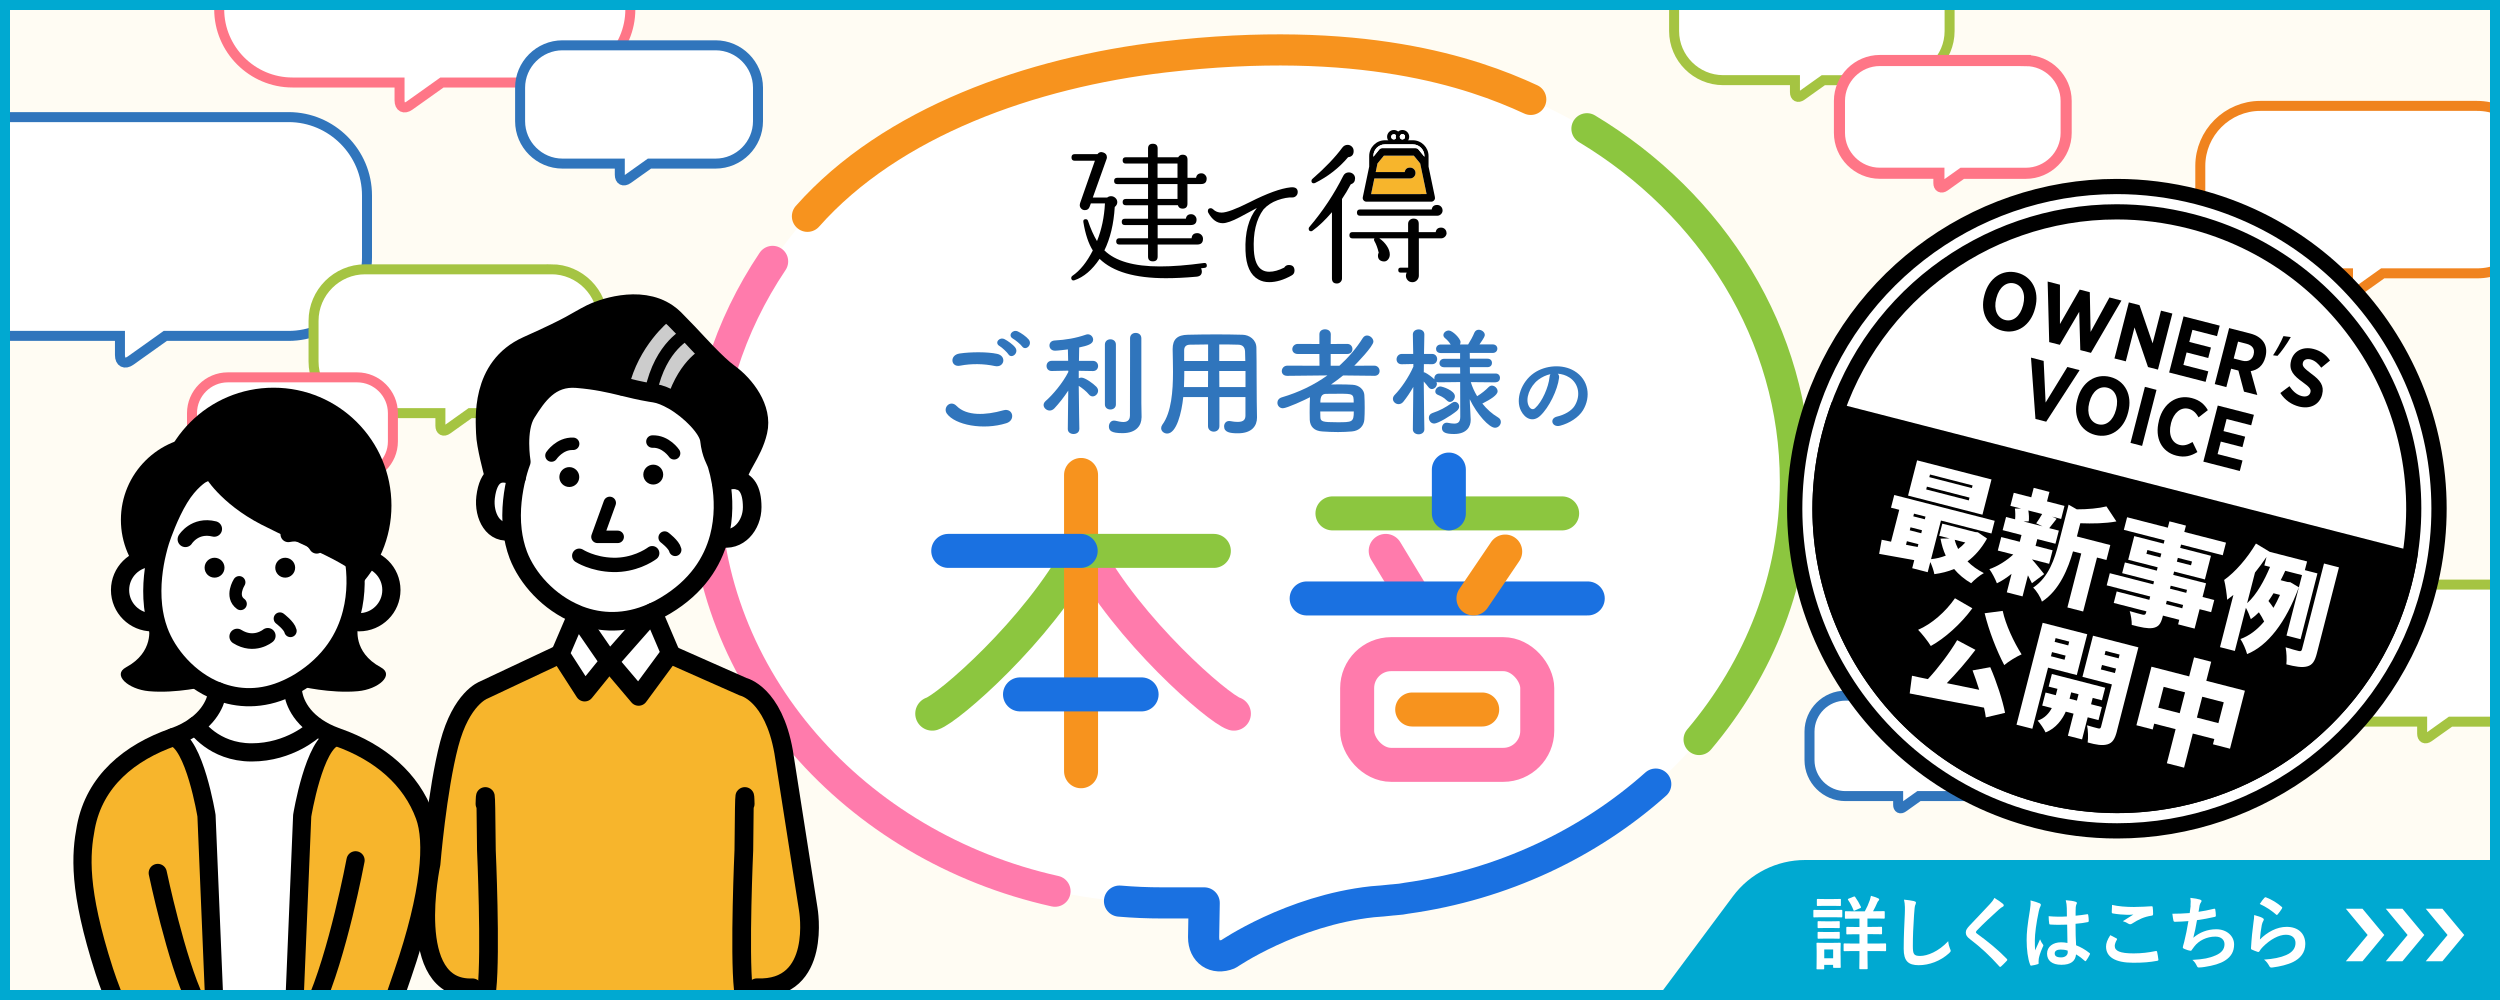
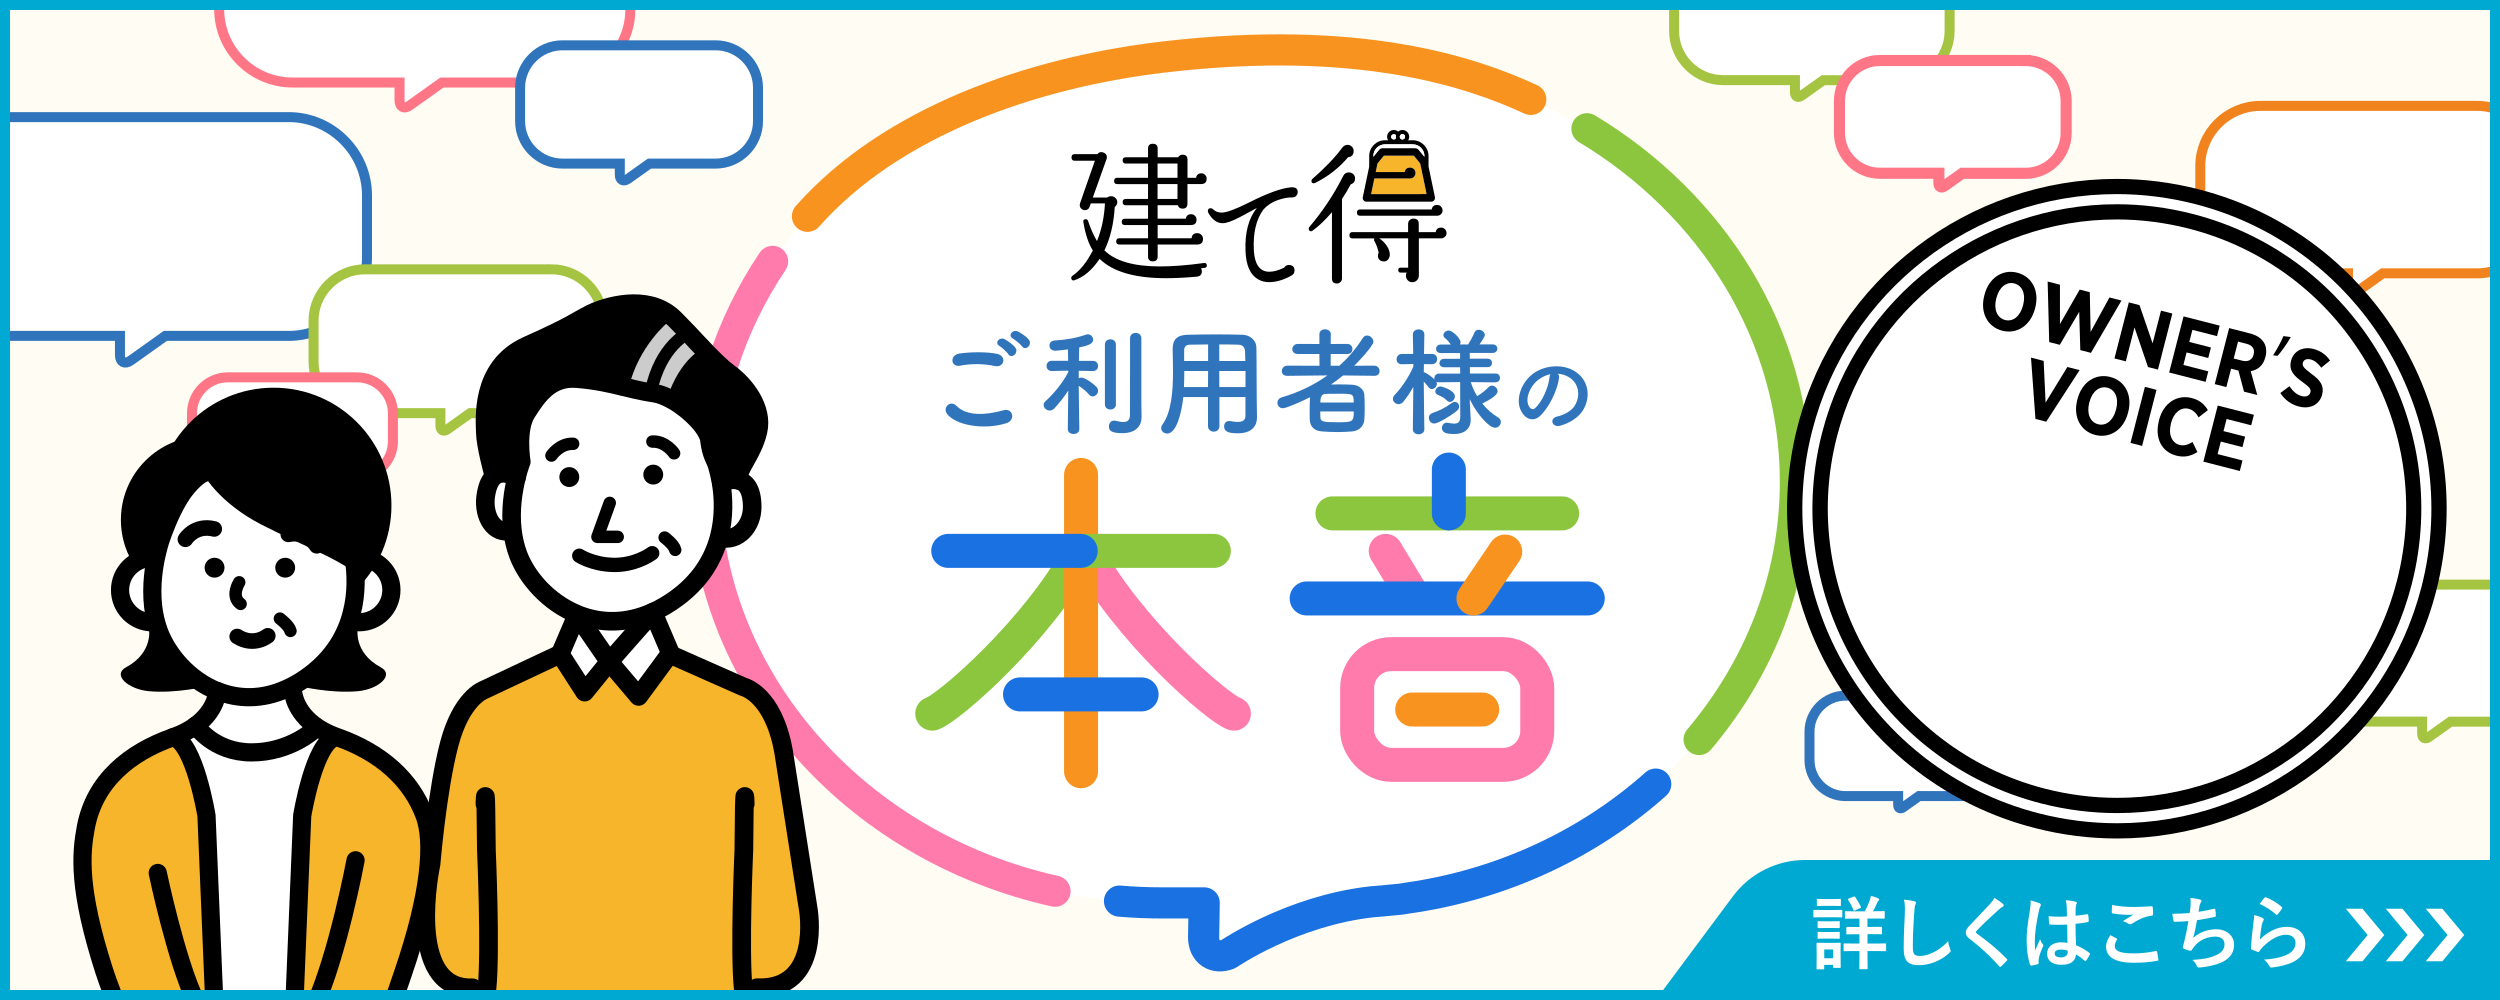
<svg xmlns="http://www.w3.org/2000/svg" viewBox="0 0 500 200">
  <defs>
    <style>
      .cls-1, .cls-2, .cls-3, .cls-4, .cls-5, .cls-6, .cls-7, .cls-8, .cls-9, .cls-10, .cls-11, .cls-12, .cls-13, .cls-14, .cls-15, .cls-16, .cls-17, .cls-18, .cls-19, .cls-20, .cls-21 {
        fill: none;
      }

      .cls-22 {
        fill: #f7b52c;
      }

      .cls-2 {
        stroke-width: 3.72px;
      }

      .cls-2, .cls-3, .cls-4, .cls-5, .cls-6, .cls-7, .cls-8, .cls-23 {
        stroke: #000;
      }

      .cls-2, .cls-3, .cls-4, .cls-5, .cls-6, .cls-7, .cls-8, .cls-23, .cls-9, .cls-10, .cls-12, .cls-13, .cls-14, .cls-15, .cls-16, .cls-17 {
        stroke-linecap: round;
        stroke-linejoin: round;
      }

      .cls-3 {
        stroke-width: 3.74px;
      }

      .cls-4, .cls-23 {
        stroke-width: 3.64px;
      }

      .cls-5 {
        stroke-width: 2.87px;
      }

      .cls-6 {
        stroke-width: 2.49px;
      }

      .cls-7 {
        stroke-width: 2.49px;
      }

      .cls-24 {
        filter: url(#drop-shadow-1);
      }

      .cls-8 {
        stroke-width: 3.12px;
      }

      .cls-25 {
        fill: #3075bc;
      }

      .cls-26 {
        fill: #00a9d1;
      }

      .cls-27 {
        fill: #ccc;
      }

      .cls-28 {
        fill: #fbdc84;
        opacity: .1;
      }

      .cls-23, .cls-29 {
        fill: #fff;
      }

      .cls-9, .cls-10 {
        stroke: #ff7bac;
      }

      .cls-9, .cls-12, .cls-14, .cls-16 {
        stroke-width: 6.23px;
      }

      .cls-10, .cls-13, .cls-15, .cls-17 {
        stroke-width: 6.8px;
      }

      .cls-30 {
        clip-path: url(#clippath-1);
      }

      .cls-31 {
        clip-path: url(#clippath-2);
      }

      .cls-11 {
        stroke: #a5c442;
      }

      .cls-11, .cls-18, .cls-19, .cls-20, .cls-21 {
        stroke-miterlimit: 10;
      }

      .cls-11, .cls-18, .cls-19, .cls-21 {
        stroke-width: 2px;
      }

      .cls-12, .cls-13 {
        stroke: #8cc63f;
      }

      .cls-32 {
        opacity: .8;
      }

      .cls-14, .cls-15 {
        stroke: #1a71e1;
      }

      .cls-16, .cls-17 {
        stroke: #f7931e;
      }

      .cls-18 {
        stroke: #f0831e;
      }

      .cls-33 {
        clip-path: url(#clippath);
      }

      .cls-19 {
        stroke: #3075bc;
      }

      .cls-20 {
        stroke-width: 2.22px;
      }

      .cls-20, .cls-21 {
        stroke: #ff7687;
      }
    </style>
    <clipPath id="clippath">
      <rect class="cls-1" x="-376" width="356" height="226.5" />
    </clipPath>
    <clipPath id="clippath-1">
      <rect class="cls-1" width="500" height="200" />
    </clipPath>
    <clipPath id="clippath-2">
      <polygon class="cls-1" points="178.16 200 13.56 200 13.41 18.44 175.06 18.44 178.16 200" />
    </clipPath>
    <filter id="drop-shadow-1" x="353.22" y="31.59" width="136.11" height="136.11" filterUnits="userSpaceOnUse">
      <feOffset dx="4.19" dy="4.19" />
      <feGaussianBlur result="blur" stdDeviation="0" />
      <feFlood flood-color="#665718" flood-opacity=".25" />
      <feComposite in2="blur" operator="in" />
      <feComposite in="SourceGraphic" />
    </filter>
  </defs>
  <g id="_背景" data-name="背景">
    <g class="cls-32">
      <g class="cls-33">
        <g>
          <path class="cls-29" d="M-7.25,12.33h-45.72c-6.96,0-12.66,5.7-12.66,12.66v10c0,6.96,5.7,12.66,12.66,12.66h18.5v3.1c0,1.16.77,1.56,1.72.89l5.6-3.99H-7.25c6.96,0,12.66-5.7,12.66-12.66v-10c0-6.96-5.7-12.66-12.66-12.66Z" />
          <path class="cls-21" d="M-7.25,12.33h-45.72c-6.96,0-12.66,5.7-12.66,12.66v10c0,6.96,5.7,12.66,12.66,12.66h18.5v3.1c0,1.16.77,1.56,1.72.89l5.6-3.99H-7.25c6.96,0,12.66-5.7,12.66-12.66v-10c0-6.96-5.7-12.66-12.66-12.66Z" />
        </g>
        <g>
          <path class="cls-29" d="M-11.09,90.98h-41.3c-6.29,0-11.43,5.14-11.43,11.43v9.04c0,6.29,5.14,11.43,11.43,11.43h16.71v2.8c0,1.05.7,1.41,1.55.8l5.06-3.6H-11.09c6.29,0,11.43-5.14,11.43-11.43v-9.04c0-6.29-5.14-11.43-11.43-11.43Z" />
          <path class="cls-19" d="M-11.09,90.98h-41.3c-6.29,0-11.43,5.14-11.43,11.43v9.04c0,6.29,5.14,11.43,11.43,11.43h16.71v2.8c0,1.05.7,1.41,1.55.8l5.06-3.6H-11.09c6.29,0,11.43-5.14,11.43-11.43v-9.04c0-6.29-5.14-11.43-11.43-11.43Z" />
        </g>
      </g>
    </g>
  </g>
  <g id="_レイヤー_1" data-name="レイヤー_1">
    <g class="cls-30">
      <g>
        <rect class="cls-28" width="500" height="200" />
        <g>
          <path class="cls-29" d="M505.55,116.92h-35.47c-5.4,0-9.82,4.42-9.82,9.82v7.76c0,5.4,4.42,9.82,9.82,9.82h14.35v2.41c0,.9.6,1.21,1.33.69l4.34-3.09h15.44c5.4,0,9.82-4.42,9.82-9.82v-7.76c0-5.4-4.42-9.82-9.82-9.82Z" />
          <path class="cls-11" d="M505.55,116.92h-35.47c-5.4,0-9.82,4.42-9.82,9.82v7.76c0,5.4,4.42,9.82,9.82,9.82h14.35v2.41c0,.9.6,1.21,1.33.69l4.34-3.09h15.44c5.4,0,9.82-4.42,9.82-9.82v-7.76c0-5.4-4.42-9.82-9.82-9.82Z" />
        </g>
        <g>
          <path class="cls-29" d="M380.11-11.37h-35.47c-5.4,0-9.82,4.42-9.82,9.82v7.76c0,5.4,4.42,9.82,9.82,9.82h14.35v2.41c0,.9.6,1.21,1.33.69l4.34-3.09h15.44c5.4,0,9.82-4.42,9.82-9.82V-1.55c0-5.4-4.42-9.82-9.82-9.82Z" />
          <path class="cls-11" d="M380.11-11.37h-35.47c-5.4,0-9.82,4.42-9.82,9.82v7.76c0,5.4,4.42,9.82,9.82,9.82h14.35v2.41c0,.9.6,1.21,1.33.69l4.34-3.09h15.44c5.4,0,9.82-4.42,9.82-9.82V-1.55c0-5.4-4.42-9.82-9.82-9.82Z" />
        </g>
        <g>
          <path class="cls-29" d="M405.15,12.1h-29.18c-4.44,0-8.08,3.64-8.08,8.08v6.39c0,4.44,3.64,8.08,8.08,8.08h11.81v1.98c0,.74.49,1,1.1.57l3.57-2.54h12.7c4.44,0,8.08-3.64,8.08-8.08v-6.39c0-4.44-3.64-8.08-8.08-8.08Z" />
          <path class="cls-20" d="M405.15,12.1h-29.18c-4.44,0-8.08,3.64-8.08,8.08v6.39c0,4.44,3.64,8.08,8.08,8.08h11.81v1.98c0,.74.49,1,1.1.57l3.57-2.54h12.7c4.44,0,8.08-3.64,8.08-8.08v-6.39c0-4.44-3.64-8.08-8.08-8.08Z" />
        </g>
        <g>
          <path class="cls-29" d="M111.42-24.38h-52.93c-8.06,0-14.65,6.59-14.65,14.65V1.85c0,8.06,6.59,14.65,14.65,14.65h21.42v3.59c0,1.34.9,1.8,1.99,1.03l6.48-4.61h23.04c8.06,0,14.65-6.59,14.65-14.65v-11.58c0-8.06-6.59-14.65-14.65-14.65Z" />
          <path class="cls-21" d="M111.42-24.38h-52.93c-8.06,0-14.65,6.59-14.65,14.65V1.85c0,8.06,6.59,14.65,14.65,14.65h21.42v3.59c0,1.34.9,1.8,1.99,1.03l6.48-4.61h23.04c8.06,0,14.65-6.59,14.65-14.65v-11.58c0-8.06-6.59-14.65-14.65-14.65Z" />
        </g>
        <g>
          <path class="cls-29" d="M143.13,9.06h-30.63c-4.66,0-8.48,3.82-8.48,8.48v6.7c0,4.66,3.82,8.48,8.48,8.48h11.46v2.22c0,1.1.73,1.48,1.63.84l4.3-3.06h13.23c4.66,0,8.48-3.82,8.48-8.48v-6.7c0-4.66-3.82-8.48-8.48-8.48Z" />
          <path class="cls-19" d="M143.13,9.06h-30.63c-4.66,0-8.48,3.82-8.48,8.48v6.7c0,4.66,3.82,8.48,8.48,8.48h11.46v2.22c0,1.1.73,1.48,1.63.84l4.3-3.06h13.23c4.66,0,8.48-3.82,8.48-8.48v-6.7c0-4.66-3.82-8.48-8.48-8.48Z" />
        </g>
        <g>
          <path class="cls-29" d="M395.12,139.13h-26.02c-3.96,0-7.2,3.24-7.2,7.2v5.69c0,3.96,3.24,7.2,7.2,7.2h10.53v1.76c0,.66.44.89.98.5l3.19-2.27h11.33c3.96,0,7.2-3.24,7.2-7.2v-5.69c0-3.96-3.24-7.2-7.2-7.2Z" />
          <path class="cls-19" d="M395.12,139.13h-26.02c-3.96,0-7.2,3.24-7.2,7.2v5.69c0,3.96,3.24,7.2,7.2,7.2h10.53v1.76c0,.66.44.89.98.5l3.19-2.27h11.33c3.96,0,7.2-3.24,7.2-7.2v-5.69c0-3.96-3.24-7.2-7.2-7.2Z" />
        </g>
        <g>
          <path class="cls-29" d="M57.72,23.42H1.07c-8.62,0-15.68,7.06-15.68,15.68v12.4c0,8.62,7.06,15.68,15.68,15.68h22.92v3.84c0,1.44.96,1.93,2.13,1.1l6.94-4.94h24.66c8.62,0,15.68-7.06,15.68-15.68v-12.4c0-8.62-7.06-15.68-15.68-15.68Z" />
          <path class="cls-19" d="M57.72,23.42H1.07c-8.62,0-15.68,7.06-15.68,15.68v12.4c0,8.62,7.06,15.68,15.68,15.68h22.92v3.84c0,1.44.96,1.93,2.13,1.1l6.94-4.94h24.66c8.62,0,15.68-7.06,15.68-15.68v-12.4c0-8.62-7.06-15.68-15.68-15.68Z" />
        </g>
        <g>
          <path class="cls-29" d="M495.41,21.18h-43.35c-6.6,0-12,5.4-12,12v9.49c0,6.6,5.4,12,12,12h17.54v2.94c0,1.1.73,1.48,1.63.84l5.31-3.78h18.87c6.6,0,12-5.4,12-12v-9.49c0-6.6-5.4-12-12-12Z" />
          <path class="cls-18" d="M495.41,21.18h-43.35c-6.6,0-12,5.4-12,12v9.49c0,6.6,5.4,12,12,12h17.54v2.94c0,1.1.73,1.48,1.63.84l5.31-3.78h18.87c6.6,0,12-5.4,12-12v-9.49c0-6.6-5.4-12-12-12Z" />
        </g>
        <g>
          <path class="cls-29" d="M340.7,96.88h-10.57c-1.64,0-2.97,1.34-2.97,2.97v5.81c0,1.64,1.09,2.2,2.42,1.25l11.67-8.31c1.33-.95,1.08-1.72-.55-1.72Z" />
          <path class="cls-18" d="M340.7,96.88h-10.57c-1.64,0-2.97,1.34-2.97,2.97v5.81c0,1.64,1.09,2.2,2.42,1.25l11.67-8.31c1.33-.95,1.08-1.72-.55-1.72Z" />
        </g>
        <g>
          <path class="cls-29" d="M110.25,53.86h-37.23c-5.67,0-10.31,4.64-10.31,10.31v8.15c0,5.67,4.64,10.31,10.31,10.31h15.06v2.52c0,.94.63,1.27,1.4.72l4.56-3.25h16.21c5.67,0,10.31-4.64,10.31-10.31v-8.15c0-5.67-4.64-10.31-10.31-10.31Z" />
          <path class="cls-11" d="M110.25,53.86h-37.23c-5.67,0-10.31,4.64-10.31,10.31v8.15c0,5.67,4.64,10.31,10.31,10.31h15.06v2.52c0,.94.63,1.27,1.4.72l4.56-3.25h16.21c5.67,0,10.31-4.64,10.31-10.31v-8.15c0-5.67-4.64-10.31-10.31-10.31Z" />
        </g>
        <g>
          <path class="cls-29" d="M71.42,75.47h-25.86c-3.94,0-7.16,3.22-7.16,7.16v5.66c0,3.94,3.22,7.16,7.16,7.16h10.46v1.75c0,.66.44.88.97.5l3.17-2.25h11.26c3.94,0,7.16-3.22,7.16-7.16v-5.66c0-3.94-3.22-7.16-7.16-7.16Z" />
          <path class="cls-21" d="M71.42,75.47h-25.86c-3.94,0-7.16,3.22-7.16,7.16v5.66c0,3.94,3.22,7.16,7.16,7.16h10.46v1.75c0,.66.44.88.97.5l3.17-2.25h11.26c3.94,0,7.16-3.22,7.16-7.16v-5.66c0-3.94-3.22-7.16-7.16-7.16Z" />
        </g>
      </g>
    </g>
    <rect class="cls-1" x="289.39" y="102.68" width="88.94" height="97.32" />
    <g>
      <g>
        <path class="cls-29" d="M359.08,96.34c0-46.33-41.15-84.24-91.44-84.24h-35.27c-50.29,0-91.44,37.91-91.44,84.24s41.15,84.24,91.44,84.24h8.47v3.16c0,2.94,2.23,4.45,4.96,3.36,0,0,12.49-4.99,28.68-6.76,1.36-.09,2.71-.22,4.05-.37.06,0,.12-.01.19-.01,1.12-.08,1.97-.19,2.6-.33,43.87-6.13,77.77-41.24,77.77-83.29Z" />
        <path class="cls-14" d="M223.9,180.22c2.79.24,5.61.36,8.47.36h8.47l-.12,6.88c0,2.94,2.23,4.45,4.96,3.36,0,0,12.6-8.7,28.8-10.47,1.36-.09,2.71-.22,4.05-.37.06,0,.12-.01.19-.01,1.12-.08,1.97-.19,2.6-.33,19.18-2.68,36.46-10.9,49.83-22.82" />
        <path class="cls-9" d="M154.52,52.28c-8.62,12.84-13.6,27.94-13.6,44.06,0,39.56,30,72.98,70.08,81.9" />
        <path class="cls-16" d="M306.15,19.88c-11.78-5.46-34.17-13.08-73.4-8.48-26.33,3.09-54.46,12.88-71.26,31.86" />
        <path class="cls-12" d="M339.82,147.9c12.06-14.27,19.26-32.18,19.26-51.56,0-29.46-16.64-55.52-41.69-70.59" />
      </g>
      <g>
        <g>
          <g>
            <path class="cls-1" d="M280.49,26.83c-.17,0-.32.08-.42.21-.03.05-.06.1-.08.16-.01.05-.03.1-.03.16s.01.11.03.16c.02.06.05.11.08.16.1.13.25.21.42.21.29,0,.52-.23.52-.52s-.23-.52-.52-.52Z" />
            <path d="M280.49,26c-.33,0-.63.12-.86.31-.24-.2-.54-.31-.86-.31-.75,0-1.35.61-1.35,1.35s.61,1.35,1.35,1.35c.33,0,.63-.12.86-.31.23.2.54.31.86.31.74,0,1.35-.61,1.35-1.35s-.61-1.35-1.35-1.35ZM280.49,27.88c-.17,0-.32-.08-.42-.21-.03-.05-.06-.1-.08-.16-.01-.05-.03-.1-.03-.16s.01-.11.03-.16c.02-.06.05-.11.08-.16.1-.13.25-.21.42-.21.29,0,.52.24.52.52s-.23.52-.52.52ZM278.76,26.83c.17,0,.32.08.42.21-.03.1-.04.21-.04.32s.01.21.04.32c-.1.12-.25.21-.42.21-.29,0-.53-.23-.53-.52s.23-.52.53-.52Z" />
          </g>
          <g>
            <path d="M241.36,53.03c.04.32-.1.5-.42.54-.24.02-.48.05-.72.09.1.22.15.43.15.63,0,.64-.36.99-1.08,1.05-2.24.2-4.28.3-6.1.3-6.21,0-10.63-1.29-13.27-3.87-1.48,2.22-3.16,3.65-5.05,4.29-.18.06-.33.04-.45-.06-.12-.1-.18-.23-.18-.39,0-.18.07-.32.21-.42,1.56-1.06,2.93-2.76,4.11-5.1-.86-1.36-1.49-3.25-1.89-5.68-.06-.38.1-.57.48-.57.22,0,.37.11.45.33.52,1.56,1.12,2.91,1.8,4.05.92-2.28,1.45-4.79,1.59-7.54h-2.82l-.24.66c-.16.46-.48.69-.96.69-.28,0-.52-.1-.72-.3-.2-.2-.3-.44-.3-.72,0-.12.02-.24.06-.36l2.97-8.5h-4.05c-.42,0-.63-.22-.63-.66s.21-.66.63-.66h4.56c.3-.4.69-.51,1.17-.33.48.16.72.48.72.96,0,.12-.02.23-.06.33l-2.76,7.72h2.88c.22-.18.48-.27.78-.27.32,0,.61.12.86.35.25.23.38.51.38.85,0,.36-.17.68-.51.96-.2,3.37-.89,6.26-2.07,8.68,2.18,2.14,5.89,3.21,11.11,3.21,2.52,0,5.47-.23,8.83-.69.32-.04.5.1.54.42ZM241.33,35.73c0,.72-.37,1.08-1.11,1.08h-2.73v3.93c0,.66-.33.99-.99.99-.48,0-.79-.23-.93-.69h-4.05v2.7h5.65c.1-.6.45-.9,1.05-.9.3,0,.56.1.77.32.21.21.32.46.32.77,0,.72-.39,1.08-1.17,1.08h-6.61v2.64h6.79c.06-.68.44-1.02,1.14-1.02.3,0,.57.11.8.33.23.22.34.49.34.81,0,.76-.39,1.14-1.17,1.14h-7.9v2.4c0,.64-.32.96-.96.96s-.96-.32-.96-.96v-2.4h-5.74c-.42,0-.63-.21-.63-.63s.21-.63.63-.63h5.74v-2.64h-4.66c-.4,0-.6-.21-.6-.63s.2-.63.6-.63h4.66v-2.7h-4.45c-.42,0-.63-.21-.63-.63s.21-.63.63-.63h4.45v-2.97h-6.16c-.42,0-.63-.21-.63-.63s.21-.63.63-.63h6.16v-2.85h-4.45c-.42,0-.63-.21-.63-.63s.21-.63.63-.63h4.45v-1.74c0-.64.32-.96.96-.96s.96.32.96.96v1.74h4.11c.2-.34.49-.51.87-.51.66,0,.99.33.99.99v3.63h1.71c.1-.6.46-.9,1.08-.9.28,0,.52.1.73.32.21.21.32.46.32.77ZM235.5,35.56v-2.85h-3.99v2.85h3.99ZM235.5,39.79v-2.97h-3.99v2.97h3.99Z" />
            <path d="M271.01,35.71c0,.58-.29.97-.87,1.17-.56,1.06-1.14,2.03-1.74,2.91v15.89c0,.28-.1.52-.3.72-.2.2-.44.3-.72.3-.66,0-.99-.34-.99-1.02v-13.24c-1.36,1.58-2.65,2.81-3.87,3.69-.1.08-.2.12-.3.12-.32,0-.48-.17-.48-.51,0-.12.04-.23.12-.33,2.72-3.2,4.98-6.62,6.79-10.24.24-.46.61-.69,1.11-.69.34,0,.64.11.88.33.25.22.38.52.38.9Z" />
            <path d="M270.73,30.21c0,.74-.37,1.15-1.11,1.23-1.8,2.14-4.01,3.86-6.61,5.16-.08.04-.16.06-.24.06-.32,0-.48-.16-.48-.48,0-.16.06-.29.18-.39,2.57-2.24,4.56-4.32,5.98-6.25.28-.38.64-.57,1.08-.57.32,0,.6.12.84.35.24.23.36.53.36.89Z" />
            <path d="M289.32,46.58c0,.3-.11.56-.33.77-.22.21-.48.32-.78.32h-4.44v7.45c0,.36-.13.67-.38.93-.25.26-.55.39-.92.39-.38,0-.69-.13-.93-.39-.24-.26-.36-.56-.36-.9,0-.22.05-.43.15-.63h-1.2c-.32,0-.48-.17-.48-.51,0-.32.16-.48.48-.48h1.5v-5.86h-5.77c.6.4,1.1.9,1.5,1.5.4.6.6,1.18.6,1.74,0,.4-.13.75-.39,1.04-.26.29-.6.4-1.02.32-.64-.12-.96-.5-.96-1.14,0-.22.05-.42.15-.6-.22-.94-.51-1.72-.87-2.34-.1-.18-.09-.35.03-.51h-4.39c-.42,0-.63-.21-.63-.63s.21-.63.63-.63h11.11v-1.65c0-.3.1-.55.31-.75.21-.2.46-.3.77-.3.7,0,1.05.35,1.05,1.05v1.65h3.39c.1-.6.46-.9,1.08-.9.3,0,.56.1.77.31.21.21.31.47.31.77Z" />
            <path d="M288.52,42.07c0,.3-.11.56-.32.76-.21.21-.47.32-.77.32h-15.41c-.42,0-.63-.21-.63-.63s.21-.63.63-.63h14.32c.1-.6.46-.9,1.08-.9.3,0,.56.1.77.31.21.21.32.47.32.77Z" />
            <path d="M259.54,38.44c0,.29-.1.53-.31.74-.2.2-.45.31-.74.31-.84-.04-1.82.14-2.96.54-1.13.4-2.08,1.02-2.83,1.85-1.47,1.98-2.11,4.71-1.93,8.18.12,2.1.71,3.43,1.75,3.98.39.21.84.31,1.35.31.88,0,1.87-.28,2.97-.83.22-.35.53-.52.92-.52.76,0,1.14.38,1.14,1.13,0,.45-.21.78-.61.98-1.57.88-3.05,1.32-4.44,1.32-.82,0-1.53-.17-2.15-.52-1.63-.88-2.5-2.79-2.6-5.73-.14-3.66.61-6.52,2.27-8.58-1.15.61-2.29,1.23-3.43,1.84-1.53.8-2.66,1.2-3.4,1.2-1.15,0-2.1-.69-2.88-2.08-.06-.12-.09-.23-.09-.34,0-.39.19-.58.58-.58.16,0,.32.07.46.21.45.45,1.02.67,1.71.67.98,0,2.85-.69,5.61-2.08,3.51-1.78,6.24-2.77,8.18-2.97.96-.1,1.44.22,1.44.98Z" />
          </g>
          <path class="cls-22" d="M282.76,31.13h-5.98l-1.28,1.56-.36,1.73h5.8c.1-.6.46-.9,1.08-.9.3,0,.55.1.76.31.21.21.32.47.32.77s-.1.55-.32.77c-.21.21-.47.32-.76.32h-7.15l-.66,3.14h11.11l-1.28-6.13-1.28-1.56Z" />
          <g>
            <path class="cls-1" d="M284.79,36.27l-.75-3.57-1.28-1.56h-5.98l-1.28,1.56-.36,1.73h5.8c.1-.6.46-.9,1.08-.9.3,0,.55.1.76.31.21.21.32.47.32.77s-.1.55-.32.77c-.21.21-.47.32-.76.32h-7.15l-.12.58-.3,1.44-.23,1.12h11.11l-.23-1.12-.3-1.44Z" />
            <path class="cls-1" d="M276.43,29.63h6.7c.23,0,.44.1.58.28l1.18,1.44v-.15c0-1.29-1.05-2.33-2.33-2.33h-5.55c-1.29,0-2.33,1.05-2.33,2.33v.15l1.18-1.44c.14-.18.36-.28.58-.28Z" />
            <path d="M286.97,39.35l-1.26-6.03v-2.11c0-1.74-1.42-3.16-3.16-3.16h-5.55c-1.74,0-3.16,1.42-3.16,3.16v2.11l-1.28,6.11c-.05.22,0,.45.15.63.14.18.36.28.58.28h12.96s0,0,0,0c.42,0,.75-.34.75-.75,0-.08-.01-.16-.04-.23ZM274.67,31.2c0-1.29,1.05-2.33,2.33-2.33h5.55c1.28,0,2.33,1.05,2.33,2.33v.15l-1.18-1.44c-.14-.18-.35-.28-.58-.28h-6.7c-.23,0-.44.1-.58.28l-1.18,1.44v-.15ZM284.18,38.83h-9.96l.23-1.12.3-1.44.12-.58h7.15c.3,0,.55-.11.76-.32.21-.21.32-.47.32-.77s-.1-.56-.32-.77c-.21-.21-.47-.31-.76-.31-.62,0-.98.3-1.08.9h-5.8l.36-1.73,1.28-1.56h5.98l1.28,1.56.75,3.57.3,1.44.23,1.12h-1.15Z" />
          </g>
        </g>
        <g>
          <g>
            <path class="cls-29" d="M280.49,26.83c-.17,0-.32.08-.42.21-.03.05-.06.1-.08.16-.01.05-.03.1-.03.16s.01.11.03.16c.02.06.05.11.08.16.1.13.25.21.42.21.29,0,.52-.23.52-.52s-.23-.52-.52-.52Z" />
            <path class="cls-29" d="M280.49,27.88c-.17,0-.32-.08-.42-.21-.03-.05-.06-.1-.08-.16-.01-.05-.03-.1-.03-.16s.01-.11.03-.16c.02-.06.05-.11.08-.16.1-.13.25-.21.42-.21.29,0,.52.24.52.52s-.23.52-.52.52ZM278.76,26.83c.17,0,.32.08.42.21-.03.1-.04.21-.04.32s.01.21.04.32c-.1.12-.25.21-.42.21-.29,0-.53-.23-.53-.52s.23-.52.53-.52Z" />
          </g>
          <path class="cls-29" d="M276.43,29.63h6.7c.23,0,.44.1.58.28l1.18,1.44v-.15c0-1.29-1.05-2.33-2.33-2.33h-5.55c-1.29,0-2.33,1.05-2.33,2.33v.15l1.18-1.44c.14-.18.36-.28.58-.28Z" />
        </g>
      </g>
      <g>
        <path class="cls-25" d="M189.37,82.72c-.84-1.2.68-2.82,1.95-1.53,1.99,2.04,5.8,1.88,9.34.87,1.95-.54,2.51,1.99.61,2.58-4.65,1.46-10.28.35-11.9-1.92ZM192,73.14c-1.85.35-2.16-2.14-.07-2.44,2.23-.33,5.54-.35,7.49.07,1.97.42,1.45,2.84-.45,2.44-2.18-.47-4.67-.52-6.97-.07ZM201.67,70.84c-.26-.4-1.29-1.36-1.74-1.62-1.13-.63-.05-1.92.99-1.38.59.3,1.69,1.06,2.13,1.67.8,1.08-.73,2.35-1.38,1.34ZM202.61,67.74c-1.15-.61-.09-1.95.96-1.45.61.28,1.71,1.03,2.18,1.62.82,1.06-.66,2.35-1.34,1.36-.28-.4-1.36-1.29-1.81-1.53Z" />
        <path class="cls-25" d="M215.86,85.81c0,.66-.56.99-1.15.99s-1.15-.33-1.15-.99v-.02l.09-7.67c-.87,1.34-1.88,2.6-2.79,3.57-.28.28-.61.42-.92.42-.63,0-1.22-.54-1.22-1.1,0-.28.12-.54.4-.8,1.36-1.17,3.43-3.59,4.55-5.82l-.02-.26-3.29.07h-.02c-.68,0-1.03-.49-1.03-1.01s.35-1.03,1.06-1.03h3.26l-.05-2.28c-.09.02-2.09.26-2.56.26-.75,0-1.13-.52-1.13-1.03s.33-.96,1.01-1.01c2.3-.14,4.2-.45,6.29-1.17.12-.05.26-.07.38-.07.61,0,1.06.54,1.06,1.08,0,.89-1.22,1.22-2.79,1.55-.02.54-.02,1.53-.05,2.68h2.77c.7,0,1.06.52,1.06,1.03s-.35,1.01-1.03,1.01h-.02l-2.82-.05v1.5c.16-.09.35-.14.54-.14.7,0,2.35,1.17,2.98,1.83.23.26.35.52.35.8,0,.59-.52,1.13-1.08,1.13-.28,0-.54-.12-.77-.4-.49-.61-1.38-1.31-2.02-1.71.02,3.54.12,8.64.12,8.64v.02ZM220.98,68.92c0-.7.54-1.06,1.1-1.06s1.1.35,1.1,1.06v11.97c0,.68-.56,1.01-1.1,1.01s-1.1-.33-1.1-1.01v-11.97ZM228.3,83.51v.05c0,1.41-.94,3.07-3.8,3.07-2.28,0-2.72-.52-2.72-1.34,0-.59.38-1.17,1.01-1.17.09,0,.17,0,.26.02.45.09,1.06.26,1.6.26.7,0,1.31-.26,1.34-1.27.02-.87.02-7.39.02-11.76v-3.71c0-.73.56-1.08,1.13-1.08s1.13.35,1.13,1.08v13l.05,2.84Z" />
        <path class="cls-25" d="M249.11,79.41h-5.23v5.82c0,.73-.56,1.1-1.13,1.1s-1.15-.38-1.15-1.1v-5.82h-4.95c-.31,3.1-1.34,7.3-3.22,7.3-.63,0-1.2-.47-1.2-1.08,0-.21.07-.45.23-.68,1.83-2.46,2.14-6.76,2.14-10.56,0-1.67-.05-3.21-.07-4.51v-.07c0-1.95.92-2.82,3.05-2.86,2.02-.05,3.87-.07,5.75-.07,1.64,0,3.31.02,5.16.07,1.38.02,2.77.99,2.79,2.6.07,3.45.02,8.12.07,10.7l.05,3.21v.05c0,1.64-.99,3.15-3.83,3.15-1.55,0-2.75-.19-2.75-1.38,0-.56.35-1.08,1.01-1.08.07,0,.14,0,.23.02.59.12,1.08.16,1.48.16,1.2,0,1.55-.49,1.55-1.29v-3.68ZM241.62,74.2h-4.76c0,1.03-.02,2.14-.07,3.21h4.81l.02-3.21ZM241.62,68.89c-1.2,0-2.42.02-3.66.05-.82.02-1.13.47-1.13,1.15v2.11h4.79v-3.31ZM249.06,72.2c-.02-.68-.02-1.34-.05-1.9-.05-.89-.49-1.34-1.36-1.36-1.27-.05-2.53-.05-3.8-.05v3.31h5.21ZM249.11,74.2h-5.26l.02,3.21h5.23v-3.21Z" />
        <path class="cls-25" d="M274.82,75.16l-6.2-.07c-.77.63-1.6,1.24-2.42,1.81.52,0,1.06-.02,1.6-.02.96,0,1.9.02,2.7.07,1.36.07,2.3.99,2.37,2.02.05.75.07,1.69.07,2.63,0,.82-.02,1.62-.07,2.32-.09,1.24-.99,2.25-2.49,2.37-.89.07-1.83.12-2.77.12-1.1,0-2.18-.05-3.15-.12-1.64-.09-2.44-.99-2.51-2.32-.02-.47-.02-.99-.02-1.53,0-1.01.02-2.11.07-3-.96.52-4.65,2.21-5.42,2.21-.68,0-1.1-.54-1.1-1.1,0-.45.28-.92.94-1.1,3.33-.99,6.38-2.44,9.06-4.37l-8,.09h-.02c-.77,0-1.1-.47-1.1-.94,0-.54.4-1.1,1.13-1.1l6.41.02-.02-2.35h-4.29c-.77,0-1.13-.47-1.13-.96s.4-1.06,1.13-1.06l4.29.02v-1.95c0-.68.56-.99,1.13-.99s1.15.33,1.15.99l-.02,1.95,3.29-.02c.7,0,1.06.52,1.06,1.03s-.33.99-1.06.99h-3.29v2.35h1.74c1.78-1.62,3.36-3.45,4.69-5.56.23-.35.54-.49.84-.49.63,0,1.27.59,1.27,1.22,0,.92-3.33,4.34-3.83,4.83l3.99-.02c.7,0,1.08.54,1.08,1.08,0,.49-.33.96-1.06.96h-.02ZM264.05,82.29c0,.35.02.7.02,1.06.02.96.35,1.1,3.36,1.1s3.33,0,3.33-2.16h-6.71ZM270.74,80.51c0-1.76-.14-1.76-2.96-1.76-.89,0-1.85,0-2.58.02-.84.02-1.13.54-1.13,1.74h6.67Z" />
        <path class="cls-25" d="M299.13,76.47l-4.97-.05c.3.99.73,1.92,1.27,2.82.85-.52,1.74-1.24,2.28-1.81.21-.21.45-.31.66-.31.59,0,1.15.56,1.15,1.13,0,.77-1.43,1.64-3.05,2.46.87,1.1,1.95,2.07,3.14,2.77.4.23.56.56.56.92,0,.56-.49,1.15-1.17,1.15-1.15,0-3.57-2.63-5.05-5.7l.02.66.17,3.36v.14c0,1.24-.73,2.79-3.33,2.79-1.57,0-2.42-.28-2.42-1.2,0-.54.35-1.06.96-1.06.07,0,.14,0,.21.02.45.09.89.16,1.27.16.73,0,1.22-.28,1.22-1.36l-.02-6.95-4.25.05c-.19,0-.35-.02-.49-.09.05.12.09.26.09.38,0,.56-.49,1.06-1.01,1.06-.23,0-.47-.12-.68-.38-.26-.35-.61-.77-.94-1.13.02,3.66.12,9.55.12,9.55v.02c0,.66-.59.99-1.15.99s-1.15-.33-1.15-.99v-.02l.09-8.47c-.61,1.08-1.29,2.09-1.99,2.96-.28.35-.63.49-.96.49-.59,0-1.13-.49-1.13-1.06,0-.28.12-.56.38-.82,1.2-1.22,2.75-3.43,3.71-5.61v-.54l-2.28.05h-.05c-.7,0-1.03-.47-1.03-.99s.38-1.08,1.08-1.08h2.25l-.07-3.87v-.02c0-.68.59-1.01,1.17-1.01s1.13.33,1.13,1.01v.02s-.05,1.78-.07,3.87h1.6c.68,0,1.03.52,1.03,1.03s-.35,1.03-1.01,1.03h-.02l-1.62-.02c0,.56-.02,1.13-.02,1.64.09,0,.19.02.28.07.54.26,1.38.89,1.85,1.34-.02-.07-.02-.16-.02-.23,0-.45.33-.92.92-.92h4.25l-.02-1.27h-3.19c-.63,0-.94-.4-.94-.8,0-.45.33-.89.94-.89h3.19v-1.15h-3.85c-.66,0-.96-.4-.96-.82,0-.45.33-.89.96-.89h1.97c-.35-.52-.59-.82-1.13-1.27-.23-.19-.33-.4-.33-.61,0-.49.52-.92,1.08-.92.73,0,2.35,1.6,2.35,2.32,0,.16-.05.33-.12.47h1.64c.47-.75.96-1.64,1.24-2.35.19-.42.52-.59.87-.59.59,0,1.22.47,1.22,1.03,0,.23-.07.49-1.06,1.9h2.63c.63,0,.94.42.94.84,0,.45-.31.87-.94.87h-4.58l.02,1.15h3.54c.61,0,.89.42.89.84s-.28.85-.89.85h-3.54l.02,1.27h5.14c.59,0,.87.45.87.87,0,.45-.28.87-.85.87h-.02ZM286.85,84.71c-.68,0-1.08-.59-1.08-1.15,0-.4.21-.77.68-.94,1.6-.54,2.61-1.1,3.97-2.06.16-.12.35-.19.52-.19.49,0,.89.42.89.94,0,.28-.14.59-.47.87-1.2.99-3.78,2.53-4.51,2.53ZM289.36,80.09c-.68-.7-1.36-.92-1.85-1.15-.33-.16-.45-.4-.45-.66,0-.47.47-.99,1.01-.99.38,0,2.91.8,2.91,1.97,0,.56-.47,1.13-.99,1.13-.21,0-.42-.09-.63-.31Z" />
        <path class="cls-25" d="M311.81,75.59c-.3,2.38-1.98,5.91-3.78,7.58-1.44,1.33-3.01.6-3.83-1.01-1.18-2.32.08-5.8,2.58-7.54,2.3-1.59,5.72-1.85,8.08-.43,2.9,1.74,3.37,5.18,1.74,7.86-.88,1.44-2.71,2.6-4.56,3.09-1.65.43-2.23-1.46-.62-1.83,1.42-.32,2.86-1.12,3.48-2.1,1.33-2.1.82-4.55-1.03-5.72-.73-.47-1.52-.69-2.32-.75.21.19.32.49.26.86ZM307.66,75.95c-1.74,1.35-2.67,3.83-1.89,5.28.28.54.77.82,1.24.41,1.4-1.23,2.71-4.21,2.9-6.23.02-.22.08-.43.17-.58-.86.19-1.7.58-2.41,1.12Z" />
      </g>
      <g>
        <path class="cls-13" d="M186.45,142.73c3.2-1.06,21.17-16.64,29.7-32.55" />
        <path class="cls-10" d="M246.78,142.73c-3.2-1.06-21.17-16.64-29.7-32.55" />
        <line class="cls-17" x1="216.21" y1="94.99" x2="216.21" y2="154.25" />
        <line class="cls-13" x1="216.21" y1="110.18" x2="242.77" y2="110.18" />
        <line class="cls-15" x1="204" y1="138.88" x2="228.32" y2="138.88" />
        <line class="cls-15" x1="189.65" y1="110.18" x2="216.14" y2="110.18" />
        <line class="cls-10" x1="277.14" y1="110.18" x2="281.9" y2="118.04" />
        <line class="cls-15" x1="261.33" y1="119.69" x2="317.55" y2="119.69" />
        <line class="cls-17" x1="301.04" y1="110.31" x2="294.69" y2="119.69" />
        <line class="cls-13" x1="266.49" y1="102.68" x2="312.43" y2="102.68" />
        <line class="cls-15" x1="289.77" y1="93.91" x2="289.77" y2="102.68" />
        <g>
          <rect class="cls-10" x="271.43" y="130.83" width="36.02" height="22.14" rx="6.8" ry="6.8" />
          <line class="cls-17" x1="282.44" y1="141.9" x2="296.44" y2="141.9" />
        </g>
      </g>
    </g>
    <rect class="cls-1" width="157.16" height="200" />
    <g class="cls-31">
      <g>
        <circle cx="40.92" cy="103.97" r="16.74" />
        <path class="cls-23" d="M30.46,124.46c-3.56,0-6.45-2.89-6.45-6.45s2.89-6.45,6.45-6.45" />
        <path class="cls-23" d="M71.83,111.55c3.56,0,6.45,2.89,6.45,6.45s-2.89,6.45-6.45,6.45" />
        <circle cx="54.72" cy="101.11" r="23.57" />
        <g>
          <g>
            <g>
              <g>
                <path class="cls-22" d="M140.14,208.4c-7.04-.52-33.93.31-39.48.37,0,0-.77.1-1.78-.01-2.95-2.57-1.55-10.46-1.55-10.46.01-.15.04-.3.05-.46l-2.87-.3c-13.75.52-8.3-24.8-8.3-24.8,0,0,1.21-14.69,3.63-23.92,2.42-9.21,6.85-10.81,6.85-10.81l3.65-1.72,2.7-1.27,8.99-4.23,4.9,7.62,4.92-6.07,5.87,6.93,6.26-8.5.31.22,14.36,6.36s6.01,1.32,8.08,13.04l4.92,31.42s2.85,16.25-10.27,15.73l-2.73.29c.01.16.02.32.05.47,0,0,1.42,7.89-1.55,10.46h-.05s-.06-.36-.06-.36c-1.68.24-3.95.21-6.9,0Z" />
                <path class="cls-29" d="M144.26,96.49c.95-.36,2.22-.69,3.35-.45,1.52.34,2.82,1.71,2.83,5.38.01,3.66-2.8,7.05-6.44,6.11l-.19-.05c1.06-4,.92-7.9.41-10.98h.04Z" />
                <path d="M147.62,96.04c-1.13-.24-2.41.09-3.35.45h-.04c-.22-1.31-.51-2.47-.8-3.41-.31-1.11-1.2-2.06-1.53-5.09-.25-2.23-3.76-5.9-7.3-7.93,2.51-7.69,6.82-9.46,6.82-9.46,1.58,1.63,3.09,3.09,4.45,4.08,3.14,2.27,6.82,6.98,5.73,11.6-1.07,4.62-4.18,7.5-3.98,9.76Z" />
                <path class="cls-29" d="M124.52,77.29c1.72.42,3.48.86,5.63,1.22.25.04.51.09.77.12,1.12.17,2.39.7,3.66,1.43,3.54,2.03,7.05,5.7,7.3,7.93.34,3.03,1.22,3.98,1.53,5.09.29.95.57,2.11.8,3.43.51,3.08.65,6.98-.41,10.98-1.3,4.85-4.37,9.83-10.72,13.62-.85.51-1.68.95-2.52,1.31-.06.02-.14.06-.2.09-5.27,2.33-10.26,2.12-14.5.51-.15-.06-.29-.11-.44-.19-5.71-2.33-10.01-7.22-11.77-11.84-.61-1.62-.97-3.27-1.17-4.89-.49-4.13.17-8.06.82-10.67.47-1.92.95-3.1.95-3.1,0,0-1.08-6.41,1.05-9.77s4.7-7.3,10.1-6.84c3.86.32,6.44.93,9.1,1.57Z" />
                <path class="cls-27" d="M137.65,66.62c1.27,1.36,2.54,2.73,3.76,3.99,0,0-4.31,1.77-6.82,9.46-1.27-.74-2.54-1.26-3.66-1.43-.26-.04-.52-.09-.77-.12l.04-.26c1.91-9.19,7.45-11.63,7.45-11.63Z" />
                <path class="cls-27" d="M124.52,77.29c2.06-8.85,8.4-13.92,8.4-13.92l.59-.74c.47.32.93.7,1.37,1.13.92.92,1.84,1.88,2.77,2.85,0,0-5.55,2.44-7.45,11.63l-.04.26c-2.16-.36-3.91-.8-5.63-1.22Z" />
                <polygon class="cls-29" points="130.59 122.43 134.09 130.63 133.98 130.78 127.72 139.28 121.85 132.35 130.59 122.43" />
                <polygon class="cls-29" points="115.39 122.97 121.85 132.35 116.93 138.42 112.03 130.81 115.39 122.97" />
                <path class="cls-29" d="M115.88,123.02c4.24,1.61,9.22,1.82,14.5-.51.06-.02.14-.06.2-.09h.01s-8.74,9.93-8.74,9.93l-6.47-9.38.06-.14c.15.07.29.12.44.19Z" />
                <path class="cls-29" d="M98.98,95.18c.4-.29.84-.45,1.3-.5,1.02-.11,2.13.27,3.04.75h.01c-.65,2.6-1.31,6.54-.82,10.67h-.15c-3.64.98-5.68-2.92-5.23-6.66.29-2.34.97-3.63,1.86-4.26Z" />
                <path d="M98.64,94.67s-1.53-5.62-1.57-8.05c-.04-2.44-1.21-13.21,8.38-17.5,9.58-4.29,9.09-4.54,12.79-6.42,1.6-.81,9.62-3.96,15.28-.07l-.59.74s-6.34,5.07-8.4,13.92c-2.65-.64-5.23-1.25-9.1-1.57-5.4-.46-7.96,3.48-10.1,6.84s-1.05,9.77-1.05,9.77c0,0-.47,1.18-.95,3.1h-.01c-.91-.47-2.02-.86-3.04-.75-.46.05-.9.21-1.3.5l-.35-.51Z" />
              </g>
              <g>
                <path class="cls-5" d="M115.85,111.15s2.67,1.74,6.79,1.83c4.11.09,7.1-1.82,7.8-2.34" />
                <path class="cls-6" d="M132.92,63.37s-6.34,5.07-8.4,13.92c-.05.19-.09.37-.12.56" />
                <path class="cls-6" d="M137.65,66.62s-5.55,2.44-7.45,11.63" />
                <path class="cls-6" d="M141.41,70.61s-4.31,1.77-6.82,9.46c-.05.14-.1.27-.14.41" />
                <path class="cls-3" d="M151.38,197.55c13.12.52,10.27-15.73,10.27-15.73l-4.92-31.42c-2.07-11.72-8.08-13.04-8.08-13.04l-14.36-6.36" />
                <path class="cls-3" d="M112.03,130.81l-8.99,4.23-2.7,1.27-3.65,1.72s-4.44,1.6-6.85,10.81c-2.42,9.22-3.63,23.92-3.63,23.92,0,0-5.45,25.33,8.3,24.8" />
                <polygon class="cls-3" points="130.59 122.43 121.85 132.35 127.72 139.28 133.98 130.78 134.09 130.63 130.59 122.43" />
                <polygon class="cls-3" points="115.39 122.97 121.85 132.35 116.93 138.42 112.03 130.81 115.39 122.97" />
                <path class="cls-2" d="M144.26,96.49c.95-.36,2.22-.69,3.35-.45,1.52.34,2.82,1.71,2.83,5.38.01,3.66-2.8,7.05-6.44,6.11" />
                <path class="cls-2" d="M103.32,95.43c-.91-.47-2.02-.86-3.04-.75-.46.05-.9.21-1.3.5-.88.64-1.57,1.92-1.86,4.26-.45,3.74,1.6,7.64,5.23,6.67" />
                <path class="cls-2" d="M134.59,80.07c3.54,2.03,7.05,5.7,7.3,7.93.34,3.03,1.22,3.98,1.53,5.09.29.95.57,2.11.8,3.43.51,3.08.65,6.98-.41,10.98-1.3,4.85-4.37,9.83-10.72,13.62-.85.51-1.68.95-2.52,1.31-.06.02-.14.06-.2.09-5.27,2.33-10.26,2.12-14.5.51-.15-.06-.29-.11-.44-.19-5.71-2.33-10.01-7.22-11.77-11.84-.61-1.62-.97-3.27-1.17-4.89-.49-4.13.17-8.06.82-10.67.47-1.92.95-3.1.95-3.1,0,0-1.08-6.41,1.05-9.77s4.7-7.3,10.1-6.84c3.86.32,6.44.93,9.1,1.57,1.72.42,3.48.86,5.63,1.22.25.04.51.09.77.12,1.12.17,2.39.7,3.66,1.43Z" />
                <polyline class="cls-6" points="121.95 100.58 119.49 107.37 123.54 107.37" />
                <path class="cls-2" d="M98.64,94.67s-1.53-5.62-1.57-8.05c-.04-2.44-1.21-13.21,8.38-17.5,9.58-4.29,9.09-4.54,12.79-6.42,1.6-.81,9.62-3.96,15.28-.07.47.32.93.7,1.37,1.13.92.92,1.84,1.88,2.77,2.85,1.27,1.36,2.54,2.73,3.76,3.99,1.58,1.63,3.09,3.09,4.45,4.08,3.14,2.27,6.82,6.98,5.73,11.6-1.07,4.62-4.18,7.5-3.98,9.76" />
                <path class="cls-3" d="M96.99,160.78s.16-6.99.29,9.27c0,0,.9,20.3.1,27.79-.01.16-.04.31-.05.46,0,0-1.41,7.89,1.55,10.46" />
                <path class="cls-3" d="M149.04,160.78s-.15-6.99-.27,9.27c0,0-.91,20.29-.11,27.78.01.16.02.32.05.47,0,0,1.42,7.89-1.55,10.46" />
              </g>
            </g>
            <g>
              <g>
                <path class="cls-29" d="M70.73,111.6c.5,3.09.64,7.02-.4,11.04-1.23,4.86-4.2,9.87-10.29,13.68-.64.39-1.25.74-1.87,1.03-.25.14-.5.25-.75.36-5.07,2.34-9.87,2.13-13.93.51-5.71-2.27-10.01-7.32-11.74-12.09-.59-1.62-.95-3.27-1.13-4.91-.46-4.14.17-8.1.8-10.71.45-1.93.91-3.13.91-3.13,0,0,1.47-4.36,3.53-7.74,2.04-3.38,4.31-4.74,4.31-4.74,5.63-2.93,9.73-2.69,18.87-1.99,4.16.32,7.89,9.14,7.89,9.14,1.68,1.63,2.75,4.99,3.05,6.08.27.96.55,2.13.76,3.45Z" />
                <path class="cls-22" d="M67.59,227.33c-1.91,2.37-5.73,6.18-5.73,6.18,0,0-4.65-.24-6.28-1.17-1.65-.93-4.05-3.74-4.25-6.08-.14-1.63,3.53-8.74,7.15-15.98l1.96-47.14s2.41-14.71,6.69-15.7l.04-.11.3.11c8.66,3.04,14.78,8.46,17.44,15.7,1.89,5.13,1.25,15.31-4.35,31.61-1.33,3.88-2.9,8.49-4.54,13.02-3.12,8.67-6.42,17.07-8.43,19.56Z" />
                <path class="cls-29" d="M58.6,138.23s.15,4.08,4.85,7.23l-.6.49s-4.84,4.54-12.51,4.54-11.18-5.38-11.18-5.38c4.2-3.09,4.34-6.87,4.34-6.87,4.06,1.62,8.86,1.83,13.93-.51.25-.11.5-.22.75-.36l.42.87Z" />
                <path class="cls-29" d="M58.48,210.28c-3.63,7.24-7.29,14.35-7.15,15.98h-.51c.14-1.62-4.01-10.42-7.63-17.82l-1.89-45.29s-2.39-14.71-6.68-15.7c1.88-.66,3.37-1.47,4.54-2.34,0,0,3.51,5.38,11.18,5.38s12.51-4.54,12.51-4.54l.6-.49c1.01.69,2.23,1.32,3.73,1.87l-.04.11c-4.29,1-6.69,15.7-6.69,15.7l-1.96,47.14Z" />
                <path class="cls-22" d="M41.3,163.14l1.89,45.29c3.61,7.4,7.76,16.2,7.63,17.82-.07.88-.46,1.82-1,2.7-.9,1.48-2.22,2.79-3.24,3.38-1.05.6-3.3.91-4.81,1.06-.86.07-1.48.11-1.48.11,0,0-.35-.45-.87-1.13-1.15-1.52-3.12-4.25-4.06-6.12-1.28-2.52-6.85-13.29-10.99-22.97-1.4-3.27-2.63-6.41-3.49-9.06-5.28-16.4-4.7-23.39-3.69-28.78,1.76-9.3,8.77-14.97,17.44-18.01,4.29,1,6.68,15.7,6.68,15.7Z" />
              </g>
              <g>
                <path class="cls-4" d="M43.49,138.23c-5.71-2.27-10.01-7.32-11.74-12.09-.59-1.62-.95-3.27-1.13-4.91-.46-4.14.17-8.1.8-10.71.45-1.93.91-3.13.91-3.13,0,0,1.47-4.36,3.53-7.74,2.04-3.38,4.31-4.74,4.31-4.74,5.63-2.93,9.73-2.69,18.87-1.99,4.16.32,7.89,9.14,7.89,9.14,1.68,1.63,2.75,4.99,3.05,6.08.27.96.55,2.13.76,3.45.5,3.09.64,7.02-.4,11.04-1.23,4.86-4.2,9.87-10.29,13.68-.64.39-1.25.74-1.87,1.03-.25.14-.5.25-.75.36-5.07,2.34-9.87,2.13-13.93.51Z" />
                <path class="cls-8" d="M37.08,107.86s1.86-3.04,5.77-2.07" />
                <path class="cls-8" d="M53.56,127.16s-2.72,2.28-6.12.14" />
                <path class="cls-8" d="M63.34,109.16s-1.74-3.1-5.68-2.29" />
                <path class="cls-4" d="M43.49,138.23s-.14,3.78-4.34,6.87c-1.17.87-2.65,1.68-4.54,2.34-8.66,3.04-15.68,8.71-17.44,18.01-1.01,5.38-1.6,12.38,3.69,28.78.86,2.65,2.09,5.8,3.49,9.06,4.14,9.68,9.71,20.45,10.99,22.97.95,1.87,2.92,4.6,4.06,6.12.52.69.87,1.13.87,1.13,0,0,.62-.04,1.48-.11,1.51-.15,3.76-.46,4.81-1.06,1.02-.59,2.34-1.89,3.24-3.38.54-.88.92-1.82,1-2.7.14-1.62-4.01-10.42-7.63-17.82-1.6-3.25-3.08-6.24-4.04-8.24-3.9-8.08-7.58-25.61-7.58-25.61" />
                <path class="cls-4" d="M58.6,138.23s.15,4.08,4.85,7.23c1.01.69,2.23,1.32,3.73,1.87l.3.11c8.66,3.04,14.78,8.46,17.44,15.7,1.89,5.13,1.25,15.31-4.35,31.61-1.33,3.88-2.9,8.49-4.54,13.02-3.12,8.67-6.42,17.07-8.43,19.56-1.91,2.37-5.73,6.18-5.73,6.18,0,0-4.65-.24-6.28-1.17-1.65-.93-4.05-3.74-4.25-6.08-.14-1.63,3.53-8.74,7.15-15.98,1.55-3.07,3.08-6.16,4.31-8.86,4.75-10.34,8.31-29.36,8.31-29.36" />
                <path class="cls-4" d="M39.15,145.1s3.51,5.38,11.18,5.38,12.51-4.54,12.51-4.54" />
                <path class="cls-4" d="M34.62,147.44c4.29,1,6.68,15.7,6.68,15.7l1.89,45.29" />
                <path class="cls-4" d="M67.13,147.44c-4.29,1-6.69,15.7-6.69,15.7l-1.96,47.14v.02" />
              </g>
            </g>
          </g>
          <circle cx="42.91" cy="113.54" r="1.99" />
          <circle cx="57.04" cy="113.54" r="1.99" />
          <path class="cls-7" d="M47.84,116.46s-1.79,2.81.28,4.32" />
          <path class="cls-7" d="M55.98,123.72s1.87,1.4,2.11,2.46" />
          <path class="cls-7" d="M132.93,107.51s1.87,1.4,2.11,2.46" />
        </g>
        <circle cx="113.86" cy="95.41" r="1.99" />
        <circle cx="130.65" cy="94.92" r="1.99" />
        <path class="cls-7" d="M110.29,91.11s1.64-2.46,4.34-2.35" />
        <path class="cls-7" d="M134.82,90.66s-1.64-2.46-4.34-2.35" />
        <path d="M40.92,95.2s3.05,5.43,11.34,9.71c8.29,4.27,19.48,8.46,19.81,11.26s-.19-8.82.44-9.63-9.59-19.49-9.59-19.49h-10.66l-11.34,8.15Z" />
        <path d="M29.78,125.48s1.09,4.93-4.57,7.98c-2.83,1.52.46,4.41,4.57,4.78,5.51.5,11.61-.99,11.61-.99" />
        <path d="M71.58,125.48s-1.09,4.93,4.57,7.98c2.83,1.52-.46,4.41-4.57,4.78-5.51.5-11.61-.99-11.61-.99" />
      </g>
    </g>
    <path class="cls-26" d="M500,200h-168.86l15.45-20.75c3.4-4.56,8.75-7.25,14.44-7.25h138.97v28Z" />
    <g>
      <path class="cls-29" d="M366.57,182c1.22,0,1.62-.03,1.71-.03.16,0,.18.02.18.18v1.14c0,.18-.02.19-.18.19-.1,0-.5-.03-1.71-.03h-2.03c-1.22,0-1.62.03-1.71.03-.14,0-.16-.02-.16-.19v-1.14c0-.16.02-.18.16-.18.1,0,.5.03,1.71.03h2.03ZM368.12,191.09c0,1.86.03,2.21.03,2.31,0,.16-.02.18-.18.18h-1.17c-.16,0-.18-.02-.18-.18v-.43h-1.78v.72c0,.16-.02.18-.18.18h-1.17c-.18,0-.19-.02-.19-.18,0-.1.03-.46.03-2.4v-1.07c0-1.01-.03-1.39-.03-1.5,0-.16.02-.18.19-.18.1,0,.43.03,1.46.03h1.54c1.04,0,1.36-.03,1.47-.03.16,0,.18.02.18.18,0,.1-.03.48-.03,1.23v1.15ZM366.55,179.81c1.02,0,1.34-.03,1.44-.03.18,0,.19.02.19.18v1.06c0,.16-.02.18-.19.18-.1,0-.42-.03-1.44-.03h-1.54c-1.04,0-1.36.03-1.46.03-.16,0-.18-.02-.18-.18v-1.06c0-.16.02-.18.18-.18.1,0,.42.03,1.46.03h1.54ZM366.42,184.26c.98,0,1.25-.03,1.34-.03.18,0,.19.02.19.18v1.04c0,.16-.02.18-.19.18-.1,0-.37-.03-1.34-.03h-1.36c-.98,0-1.26.03-1.36.03-.16,0-.18-.02-.18-.18v-1.04c0-.16.02-.18.18-.18.1,0,.38.03,1.36.03h1.36ZM366.42,186.4c.98,0,1.25-.03,1.34-.03.18,0,.19.02.19.18v1.02c0,.16-.02.18-.19.18-.1,0-.37-.03-1.34-.03h-1.36c-.98,0-1.26.03-1.36.03-.16,0-.18-.02-.18-.18v-1.02c0-.16.02-.18.18-.18.1,0,.38.03,1.36.03h1.36ZM364.85,189.89v1.76h1.78v-1.76h-1.78ZM373.5,186.85v1.86h1.46c1.47,0,1.98-.03,2.08-.03.16,0,.18.02.18.18v1.2c0,.16-.02.18-.18.18-.1,0-.61-.03-2.08-.03h-1.46v1.1c0,1.52.03,2.26.03,2.35,0,.16-.02.18-.19.18h-1.3c-.16,0-.18-.02-.18-.18,0-.1.03-.83.03-2.35v-1.1h-.91c-1.49,0-1.99.03-2.08.03-.16,0-.18-.02-.18-.18v-1.2c0-.16.02-.18.18-.18.1,0,.59.03,2.08.03h.91v-1.86h-.53c-1.36,0-1.82.03-1.92.03-.16,0-.18-.02-.18-.18v-1.15c0-.16.02-.18.18-.18.1,0,.56.03,1.92.03h.53v-1.68h-.72c-1.44,0-1.92.03-2.03.03-.14,0-.16-.02-.16-.18v-1.15c0-.16.02-.18.16-.18.11,0,.59.03,2.03.03h1.79c.42-.75.72-1.44,1.01-2.26.08-.26.16-.54.22-.85.46.13,1.04.3,1.46.51.13.06.19.14.19.22,0,.11-.05.18-.16.27-.11.11-.19.26-.27.46-.22.51-.48,1.06-.8,1.63h.13c1.44,0,1.94-.03,2.03-.03.16,0,.18.02.18.18v1.15c0,.16-.02.18-.18.18-.1,0-.59-.03-2.03-.03h-1.25v1.68h.82c1.36,0,1.83-.03,1.92-.03.16,0,.18.02.18.18v1.15c0,.16-.02.18-.18.18-.1,0-.56-.03-1.92-.03h-.82ZM370.73,179.33c.14-.06.21-.06.3.06.42.58.83,1.28,1.14,1.95.06.18.03.22-.16.3l-1.02.45c-.22.1-.24.08-.3-.08-.27-.7-.64-1.39-1.07-2.03-.08-.14-.06-.18.13-.26l.99-.4Z" />
      <path class="cls-29" d="M382.81,180.24c.27.06.38.14.38.3,0,.18-.1.37-.16.53-.08.22-.14.72-.22,1.95-.16,2.46-.24,4.1-.24,6.19,0,1.62.19,1.98,1.47,1.98,1.42,0,3.65-.86,5.6-2.95.06.61.21,1.14.37,1.52.08.18.13.29.13.38,0,.14-.06.27-.32.5-1.73,1.58-3.99,2.4-6.07,2.4s-3.01-.82-3.01-3.27c0-2.69.14-4.99.22-6.91.03-.94.08-1.97-.16-2.93.74.08,1.5.16,2,.29Z" />
      <path class="cls-29" d="M400.62,180.8c.08.06.13.19.13.26,0,.14-.08.24-.22.3-.19.1-.43.24-.77.56-1.38,1.23-3.14,2.88-4.37,4.16-.14.18-.21.27-.21.35,0,.1.06.18.21.29,2.08,1.5,4.24,3.25,5.96,5.04.06.08.11.14.11.21s-.03.11-.11.19c-.37.4-.83.86-1.1,1.1-.1.08-.16.13-.22.13s-.11-.05-.19-.14c-1.86-2.08-3.65-3.75-5.83-5.41-.61-.46-.85-.82-.85-1.34s.29-.88.78-1.41c1.36-1.47,2.69-2.8,4.07-4.31.43-.46.67-.8.86-1.2.7.42,1.31.83,1.76,1.22Z" />
      <path class="cls-29" d="M407.93,180.65c.18.1.24.19.24.32,0,.11-.05.22-.11.35-.11.19-.18.42-.29.88-.53,2.42-.8,4.66-.8,5.83,0,.64,0,1.38.05,2.05.32-.74.66-1.42.99-2.22.22.51.35.74.56,1.01.06.08.1.14.1.22s-.03.16-.1.26c-.56,1.26-.75,1.97-.82,2.43-.06.45-.03.69-.02.85.02.11-.05.16-.19.21-.3.11-.77.21-1.2.27-.18.05-.24.03-.32-.19-.45-1.14-.69-3.04-.69-4.88,0-1.54.13-2.82.66-6.07.08-.56.18-1.25.11-1.89.64.16,1.5.42,1.83.58ZM413.43,184.93c-1.09.03-2.21.06-3.3-.02-.21,0-.27-.05-.29-.21-.06-.38-.11-.96-.11-1.46,1.2.11,2.45.13,3.65.05,0-.58-.02-1.09-.02-1.68-.02-.58-.06-.99-.21-1.57.93.08,1.41.14,1.94.3.18.05.29.13.29.27,0,.08-.03.13-.1.27-.06.14-.11.35-.13.56-.03.54-.03.96-.03,1.7.75-.06,1.58-.18,2.27-.29.19-.05.22.02.26.19.06.29.1.8.1,1.14,0,.14-.06.22-.18.24-.58.14-1.63.27-2.46.34,0,1.79.03,2.91.11,4.29.94.38,1.76.83,2.66,1.54.14.1.16.14.08.32-.21.42-.46.86-.74,1.23-.05.06-.1.1-.14.1s-.1-.03-.14-.08c-.5-.46-1.02-.86-1.73-1.28-.13,1.34-1.04,2.08-2.93,2.08s-2.87-.86-2.87-2.24,1.18-2.26,2.8-2.26c.42,0,.9.05,1.28.13-.03-1.23-.05-2.4-.06-3.67ZM412.14,189.91c-.75,0-1.2.27-1.2.77s.35.8,1.3.8c.8,0,1.31-.46,1.31-1.04,0-.11,0-.19-.02-.32-.51-.16-.94-.21-1.39-.21Z" />
      <path class="cls-29" d="M423.29,187.67c.14.08.16.16.08.29-.24.37-.42.9-.42,1.22,0,1.01,1.04,1.5,3.79,1.5,1.55,0,3.03-.18,4.34-.46.22-.05.3,0,.34.14.08.3.22,1.17.26,1.57.02.14-.08.21-.27.24-1.49.27-2.74.38-4.77.38-3.59,0-5.43-1.15-5.43-3.23,0-.66.24-1.34.85-2.29.42.21.82.42,1.23.64ZM426.91,181.39c1.17,0,2.37-.08,3.39-.14.16-.02.22.05.24.18.05.37.08.82.08,1.36,0,.22-.08.32-.27.34-1.52.22-2.62.75-3.92,1.58-.13.1-.27.14-.4.14-.11,0-.22-.03-.34-.1-.32-.21-.66-.38-1.12-.51.83-.54,1.54-.99,2.1-1.33-.35.05-.85.05-1.31.05-.61,0-1.9-.11-2.8-.27-.14-.03-.21-.1-.21-.29,0-.38.03-.85.06-1.42,1.22.29,2.75.42,4.5.42Z" />
      <path class="cls-29" d="M438.1,181.12c.06-.7.05-1.12-.03-1.55.91.1,1.5.21,1.92.34.21.06.32.16.32.29,0,.08-.06.19-.11.26-.11.14-.24.42-.27.59-.08.43-.14.75-.22,1.31.8-.11,2.11-.35,3.01-.59.22-.06.3-.05.34.16.06.37.11.8.11,1.18,0,.18-.05.22-.19.26-1.38.3-2.24.48-3.58.66-.22,1.33-.45,2.4-.74,3.52,1.25-1.09,2.85-1.7,4.59-1.7,2.13,0,3.57,1.38,3.57,3.03,0,1.41-.59,2.45-1.82,3.23-.96.62-2.34,1.01-4.08,1.28-.4.06-.78.11-1.18.11-.16,0-.27-.08-.4-.38-.26-.53-.5-.83-.86-1.14,2.34-.14,3.31-.35,4.59-.88,1.23-.51,1.83-1.25,1.83-2.26,0-.83-.61-1.52-1.83-1.52-1.73,0-3.31.8-4.21,1.98-.14.21-.3.4-.45.61-.11.19-.16.26-.3.24-.35-.03-.88-.21-1.2-.35-.26-.11-.35-.18-.35-.32,0-.06.02-.18.06-.32.08-.27.14-.51.21-.75.35-1.41.58-2.59.85-4.19-.86.06-1.87.14-2.69.14-.18,0-.27-.08-.3-.22-.05-.19-.16-.86-.22-1.39,1.25,0,2.24-.05,3.47-.14.08-.56.14-1.09.19-1.47Z" />
      <path class="cls-29" d="M452.5,183.6c.18.08.26.18.26.3,0,.08-.03.16-.08.24-.14.26-.26.54-.32.85-.16.82-.32,2-.38,2.91,1.47-1.49,3.39-2.53,5.35-2.53,2.34,0,3.73,1.36,3.73,3.43,0,1.74-1.04,2.9-2.42,3.59-1.07.54-2.72.93-4.1,1.1-.35.05-.5.03-.64-.21-.3-.54-.59-.98-1.09-1.36,1.79-.11,3.33-.42,4.4-.9,1.3-.56,1.89-1.39,1.89-2.42,0-.86-.54-1.65-1.92-1.65s-3.11.91-4.61,2.43c-.29.29-.5.56-.69.88-.1.16-.16.16-.37.11-.37-.13-.75-.27-1.09-.43-.16-.06-.22-.1-.22-.32.1-1.86.3-3.75.5-5.17.06-.48.14-.9.14-1.44.62.18,1.3.37,1.67.58ZM452.9,179.55c.08-.08.18-.13.3-.08,1.18.46,2.18,1.07,3.14,1.9.08.06.11.11.11.18,0,.05-.03.11-.08.19-.21.34-.54.8-.82,1.12-.06.08-.13.13-.18.13-.06,0-.11-.03-.19-.11-.9-.78-1.97-1.52-3.23-2.08.38-.58.69-.99.94-1.25Z" />
    </g>
    <g>
      <polygon class="cls-29" points="476.86 187 472.5 181.75 469.17 181.75 473.53 187 469.17 192.25 472.5 192.25 476.86 187" />
      <polygon class="cls-29" points="484.86 187 480.49 181.75 477.16 181.75 481.52 187 477.16 192.25 480.49 192.25 484.86 187" />
      <polygon class="cls-29" points="492.85 187 488.48 181.75 485.15 181.75 489.51 187 485.15 192.25 488.48 192.25 492.85 187" />
    </g>
    <path class="cls-26" d="M498,2v196H2V2h496M500,0H0v200h500V0h0Z" />
    <g class="cls-24">
      <g>
        <path class="cls-29" d="M419.23,161.99c-5.39,0-10.79-.69-16.06-2.04-16.67-4.28-30.67-14.79-39.43-29.6-8.76-14.81-11.23-32.15-6.95-48.81,7.32-28.51,32.96-48.42,62.35-48.42,5.39,0,10.79.69,16.06,2.04,34.41,8.83,55.21,44.01,46.38,78.42-7.32,28.51-32.96,48.42-62.35,48.42Z" />
        <path d="M419.14,31.59v3.04c5.26,0,10.53.67,15.68,1.99,33.59,8.62,53.91,42.97,45.29,76.56-7.15,27.84-32.18,47.28-60.88,47.28-5.26,0-10.54-.67-15.68-1.99-33.59-8.62-53.91-42.97-45.29-76.56,7.14-27.83,32.18-47.28,60.88-47.28v-3.04M419.14,31.59c-29.38,0-56.18,19.79-63.83,49.56-9.05,35.28,12.2,71.21,47.48,80.27,5.5,1.41,11.01,2.09,16.44,2.09,29.38,0,56.18-19.79,63.83-49.56,9.05-35.28-12.2-71.21-47.48-80.27-5.5-1.41-11.01-2.09-16.44-2.09h0Z" />
      </g>
      <g>
        <path class="cls-29" d="M419.23,156.91c-4.96,0-9.94-.63-14.8-1.88-15.35-3.94-28.26-13.63-36.33-27.27s-10.34-29.62-6.4-44.97c6.74-26.26,30.36-44.61,57.44-44.61,4.96,0,9.94.63,14.8,1.88,15.35,3.94,28.26,13.63,36.33,27.27,8.07,13.64,10.35,29.62,6.4,44.97-6.74,26.26-30.36,44.61-57.44,44.61Z" />
        <path d="M419.15,36.66v3.04c4.83,0,9.68.62,14.42,1.83,14.96,3.84,27.53,13.28,35.4,26.57,7.86,13.29,10.08,28.86,6.24,43.82-6.57,25.59-29.58,43.46-55.97,43.46-4.84,0-9.69-.62-14.42-1.83-30.88-7.93-49.56-39.5-41.63-70.39,6.57-25.59,29.58-43.46,55.97-43.46v-3.04M419.14,36.66c-27.12,0-51.86,18.27-58.92,45.75-8.36,32.56,11.26,65.74,43.83,74.09,5.08,1.3,10.17,1.93,15.18,1.93,27.12,0,51.86-18.27,58.92-45.75,8.36-32.56-11.26-65.74-43.83-74.09-5.08-1.3-10.17-1.93-15.18-1.93h0Z" />
      </g>
      <g>
        <path d="M392.66,54.96l.05-.19c.86-3.36,3.58-5.18,6.55-4.42s4.46,3.64,3.6,6.99l-.05.19c-.86,3.35-3.58,5.18-6.55,4.42s-4.46-3.64-3.6-6.99ZM400.41,56.9l.03-.11c.57-2.21-.2-3.89-1.75-4.29s-3.03.69-3.6,2.9l-.03.11c-.57,2.21.21,3.9,1.77,4.3s3.01-.7,3.58-2.91Z" />
        <path d="M405.35,52.12l2.45.63v7.87s3.95-6.89,3.95-6.89l2.02.52.16,7.95,3.77-6.9,2.4.62-6.1,10.46-2.13-.55-.22-7.66-3.88,6.6-2.12-.54-.31-12.1Z" />
        <path d="M421.58,56.29l2.13.55,2.62,7.64,1.68-6.54,2.27.58-2.88,11.21-1.99-.51-2.7-7.92-1.74,6.78-2.27-.58,2.88-11.21Z" />
        <path d="M432.52,59.09l7.23,1.85-.54,2.1-4.92-1.26-.62,2.42,4.33,1.11-.54,2.1-4.33-1.11-.64,2.5,4.98,1.28-.54,2.1-7.29-1.87,2.88-11.21Z" />
        <path d="M441.64,61.43l4.21,1.08c1.3.33,2.24.97,2.77,1.85.45.77.56,1.73.28,2.84l-.02.06c-.44,1.7-1.56,2.55-2.93,2.78l1.32,4.78-2.66-.68-1.12-4.22-1.46-.37-.95,3.68-2.32-.6,2.88-11.21ZM444.27,67.95c1.19.3,2-.2,2.26-1.21v-.02c.29-1.12-.25-1.86-1.44-2.16l-1.67-.43-.87,3.38,1.71.44Z" />
        <path d="M450.42,66.87c.6-.87,1.58-2.63,2.08-3.84l1.47.19c-.76,1.36-2.03,3.13-2.66,3.76l-.89-.11Z" />
        <path d="M451.88,74.41l1.82-1.36c.58.85,1.34,1.69,2.46,1.98.9.23,1.56-.08,1.73-.74v-.02c.15-.56-.08-1-1.53-2.02-1.79-1.28-2.83-2.35-2.34-4.27v-.03c.51-1.95,2.36-2.9,4.52-2.34,1.31.34,2.48,1.11,3.27,2.31l-1.75,1.43c-.56-.76-1.25-1.43-2.12-1.65-.8-.21-1.4.07-1.55.64v.02c-.17.64.14,1.04,1.7,2.21,1.76,1.27,2.6,2.38,2.15,4.12v.03c-.54,2.08-2.46,2.96-4.64,2.4-1.43-.37-2.79-1.24-3.73-2.71Z" />
      </g>
      <g>
        <path d="M402.03,67.34l2.51.65.39,8.33,4.35-7.11,2.45.63-6.68,10.31-2.15-.55-.89-12.25Z" />
        <path d="M411.26,75.81l.05-.19c.86-3.36,3.58-5.18,6.55-4.42s4.46,3.64,3.6,6.99l-.05.19c-.86,3.35-3.58,5.18-6.55,4.42s-4.46-3.64-3.6-6.99ZM419.01,77.75l.03-.11c.57-2.21-.2-3.89-1.75-4.29s-3.03.69-3.6,2.9l-.03.11c-.57,2.21.21,3.9,1.77,4.3s3.01-.7,3.58-2.91Z" />
        <path d="M424.79,73.18l2.32.6-2.88,11.21-2.32-.6,2.88-11.21Z" />
        <path d="M427.58,79.96l.04-.14c.87-3.4,3.58-5.16,6.54-4.4,1.67.43,2.58,1.31,3.22,2.42l-1.85,1.44c-.5-.86-1.09-1.48-2-1.71-1.51-.39-2.97.72-3.53,2.9v.05c-.58,2.23.22,3.88,1.71,4.27.9.23,1.66-.02,2.61-.58l.97,2.01c-1.28.78-2.51,1.15-4.23.71-2.95-.76-4.35-3.53-3.47-6.95Z" />
        <path d="M439.36,76.92l7.23,1.85-.54,2.1-4.92-1.26-.62,2.42,4.33,1.11-.54,2.1-4.33-1.11-.64,2.5,4.98,1.28-.54,2.1-7.29-1.87,2.88-11.21Z" />
      </g>
-       <path d="M360.22,82.42c-8.36,32.56,11.26,65.74,43.83,74.09,32.56,8.36,65.74-11.26,74.09-43.83.55-2.13.97-4.26,1.28-6.38l-117.24-30.09c-.75,2.01-1.41,4.08-1.95,6.21Z" />
      <g>
        <path class="cls-29" d="M393.21,103.53c-1.1,1.95-2.41,3.45-3.9,4.56.89.89,1.99,1.68,3.27,2.34-.79.41-1.95,1.38-2.54,2.03-1.36-.8-2.5-1.76-3.41-2.85-1.23.52-2.55.84-3.95,1.03-.13-.68-.45-1.66-.81-2.42l-.52,2.03-3.1-.8.41-1.61c-2.52-.46-5.04-.91-7.02-1.26l.51-2.82c.56.12,1.19.26,1.87.39l1.64-6.38-1.65-.42.65-2.54,20.09,5.16-.65,2.54-10.1-2.59-1.98,7.72c1.02-.09,2.01-.34,2.94-.7-.49-1.05-.82-2.18-1.05-3.41l1.81-.03-2.07-.53.62-2.43,6.56,1.68.56.05,1.82,1.25ZM379.34,105.22l.15-.58-2.3-.59-.18.71,2.33.46ZM392.3,98.75l-14.88-3.82,1.81-7.05,14.88,3.82-1.81,7.05ZM377.76,101.87l2.3.59.15-.6-2.3-.59-.15.6ZM378.61,98.54l-.14.54,2.3.59.14-.54-2.3-.59ZM389.71,95.33l-8.52-2.19-.14.56,8.52,2.19.14-.56ZM390.33,92.9l-8.52-2.19-.14.53,8.52,2.19.14-.54ZM386.75,103.77c.15.63.39,1.24.69,1.84.53-.39.99-.81,1.43-1.3l-2.12-.54Z" />
        <path class="cls-29" d="M402.19,112.44c-.2-.43-.49-.98-.79-1.56l-1.08,4.21-3.15-.81.95-3.7c-.96.78-1.99,1.44-2.93,1.89-.31-.82-.98-2.13-1.51-2.83,1.61-.54,3.42-1.67,4.79-2.93l-3.1-.79.69-2.7,3.7.95.35-1.36-3.77-.97.68-2.63,1.81.46c.07-.65.05-1.49-.04-2.15h1.26s-2.16-.54-2.16-.54l.67-2.61,3.5.9.49-1.89,3.15.81-.49,1.9,3.5.9-.67,2.61-1.81-.46.91.42c-.59.73-1.07,1.39-1.48,1.88l1.92.49-.68,2.63-3.63-.93-.35,1.36,3.41.88-.69,2.7-3.41-.88v.02c.66.72,2.03,2.45,2.41,2.92l-2.44,1.82ZM401.48,97.9c.12.74.16,1.61.08,2.18l-1.05.02,3.81.98-1.27-.61c.37-.52.84-1.24,1.19-1.86l-2.77-.71ZM411.18,103.1l6.69,1.72-.77,2.99-1.89-.49-2.77,10.79-3.15-.81,2.77-10.79-1.65-.42c-.92,3.28-2.69,7.8-6.22,10.05-.22-.82-1.11-2.24-1.75-2.8,3.12-2.07,4.32-5.81,5.09-8.82l2-7.78,1.64.94c2.19,0,4.4-.2,5.93-.59l1.99,3.01c-2.22.41-4.84.45-7.22.36l-.68,2.65Z" />
        <path class="cls-29" d="M438.07,118.25l-2.34-.6-1,3.88-3.3-.85.23-.91-3.26-.84-.07.27c-.38,1.47-.87,2.01-1.95,2.21-1.06.16-2.3-.12-4.22-.61.03-.78-.17-2.02-.41-2.77.9.28,2.22.62,2.58.71.43.09.6-.01.69-.39l.07-.27-6.53-1.68.59-2.3,6.53,1.68.17-.67-8.7-2.23.62-2.43,8.7,2.23.15-.6-6.38-1.64.55-2.14,6.38,1.64.17-.67-5.89-1.51,1.21-4.73,5.89,1.51.17-.67-8.14-2.09.65-2.52,8.14,2.09.33-1.27,3.3.85-.33,1.27,8.34,2.14-.65,2.52-8.34-2.14-.17.67,6.15,1.58-1.21,4.73-6.16-1.58-.17.67,6.56,1.68-.7,2.74,2.34.6-.62,2.43ZM427.88,107.29l.2-.76-2.79-.72-.2.76,2.79.72ZM432.43,116.8l-3.26-.84-.17.67,3.26.84.17-.67ZM429.8,113.54l3.26.84.15-.6-3.26-.83-.15.6ZM431.38,107.38l-.2.76,2.83.73.2-.76-2.83-.73Z" />
        <path class="cls-29" d="M453.11,122.92l3.1-12.09-3.35-.86c-.28.62-.58,1.25-.91,1.88l1.38.36.54.04,1.71,1.01c-2.62,7.08-6.24,11.71-10.35,13.37-.21-.84-.87-2.36-1.34-3.01,1.76-.64,3.35-1.83,4.75-3.51-.24-.54-.66-1.24-1.05-1.84-.51.51-1.06.99-1.61,1.37-.2-.62-.6-1.56-.99-2.27l-2.21,8.63-2.97-.76,2.68-10.44c-.42.34-.84.66-1.25.96-.04-.87-.33-2.96-.6-3.96,2.24-1.59,4.63-4.35,6.36-7.28l2.76,1.66,7.47,1.92-.45,1.74,2.52.65-3.38,13.16-2.83-.73ZM445.25,116.43c1.91-1.7,3.46-4.58,4.57-7.24l-1.14-.29.43-1.7c-.7,1.06-1.49,2.09-2.3,3.12l-1.57,6.11ZM450.51,114.46c-.33.53-.65,1.05-1.01,1.55.34.42.71.92,1,1.37.46-.79.9-1.67,1.31-2.59l-1.29-.33ZM463.6,109.28l-4.41,17.17c-.41,1.61-.89,2.36-1.94,2.64-1.02.28-2.39.05-4.17-.41.11-.9.05-2.41-.15-3.41,1.12.36,2.26.65,2.66.75.36.07.52,0,.62-.36l4.4-17.15,2.99.77Z" />
        <path class="cls-29" d="M393.86,129.25c1.29,2.95,2.48,6.65,2.96,9.13l-3.85.91c-.07-.56-.18-1.24-.36-1.95-5.34-.97-10.88-2.06-14.86-2.84l.46-3.54c.95.2,2.02.45,3.18.67,2.07-2.23,4.34-5.23,5.85-7.79l3.66,1.94c-1.77,2.35-3.86,4.74-5.73,6.66,2.08.44,4.29.89,6.48,1.33-.42-1.34-.88-2.7-1.33-3.88l3.54-.64ZM390.28,117.47c-2.3,3.14-5.54,6.02-8.31,7.54-.51-.87-1.79-2.48-2.54-3.24,2.69-1.14,5.51-3.6,7.37-6.31l3.48,2.01ZM396.35,117.98c.58,2.76,2.24,6.28,3.78,8.7-1.04.45-2.62,1.42-3.47,2.15-1.52-2.89-3.08-6.88-3.92-10.37l3.62-.47Z" />
        <path class="cls-29" d="M405.42,129.34l-3.14,12.22-3.17-.81,5.23-20.38,8.92,2.29-2.09,8.16-5.75-1.48ZM413.35,139.27l-1.13,4.42-2.83-.73,1.13-4.42-1.56-.4c-.64,1.48-1.96,3.37-4.04,4.15-.3-.67-1.04-1.77-1.58-2.36,1.39-.43,2.32-1.52,2.83-2.51l-1.92-.49.67-2.61,2.05.53.33-1.27-1.76-.45.65-2.52,10.66,2.74-.65,2.52-1.85-.48-.33,1.27,2.16.56-.67,2.61-2.16-.56ZM408.72,127.76l.21-.83-2.72-.7-.21.83,2.72.7ZM406.93,123.43l-.19.76,2.72.7.19-.76-2.72-.7ZM411.19,135.93l.33-1.27-1.47-.38-.33,1.27,1.47.38ZM419.2,142.03c-.4,1.54-.86,2.35-1.89,2.65-1.05.3-2.26.09-3.97-.38.13-.89.09-2.5-.12-3.43.84.26,1.91.54,2.24.62s.48-.02.56-.33l2.17-8.47-5.89-1.51,2.11-8.23,9.08,2.33-4.3,16.75ZM418.79,130.42l.23-.89-2.81-.72-.23.89,2.81.72ZM416.92,126l-.19.76,2.81.72.19-.76-2.81-.72Z" />
        <path class="cls-29" d="M444.79,133.95l-2.98,11.6-3.41-.88.27-1.05-4.3-1.1-1.75,6.82-3.44-.88,1.75-6.82-4.28-1.1-.3,1.16-3.26-.84,3.01-11.71,7.54,1.94.98-3.81,3.43.88-.98,3.81,7.72,1.98ZM431.75,138.45l1.07-4.17-4.28-1.1-1.07,4.17,4.28,1.1ZM439.49,140.44l1.07-4.17-4.3-1.11-1.07,4.17,4.3,1.11Z" />
      </g>
    </g>
  </g>
</svg>